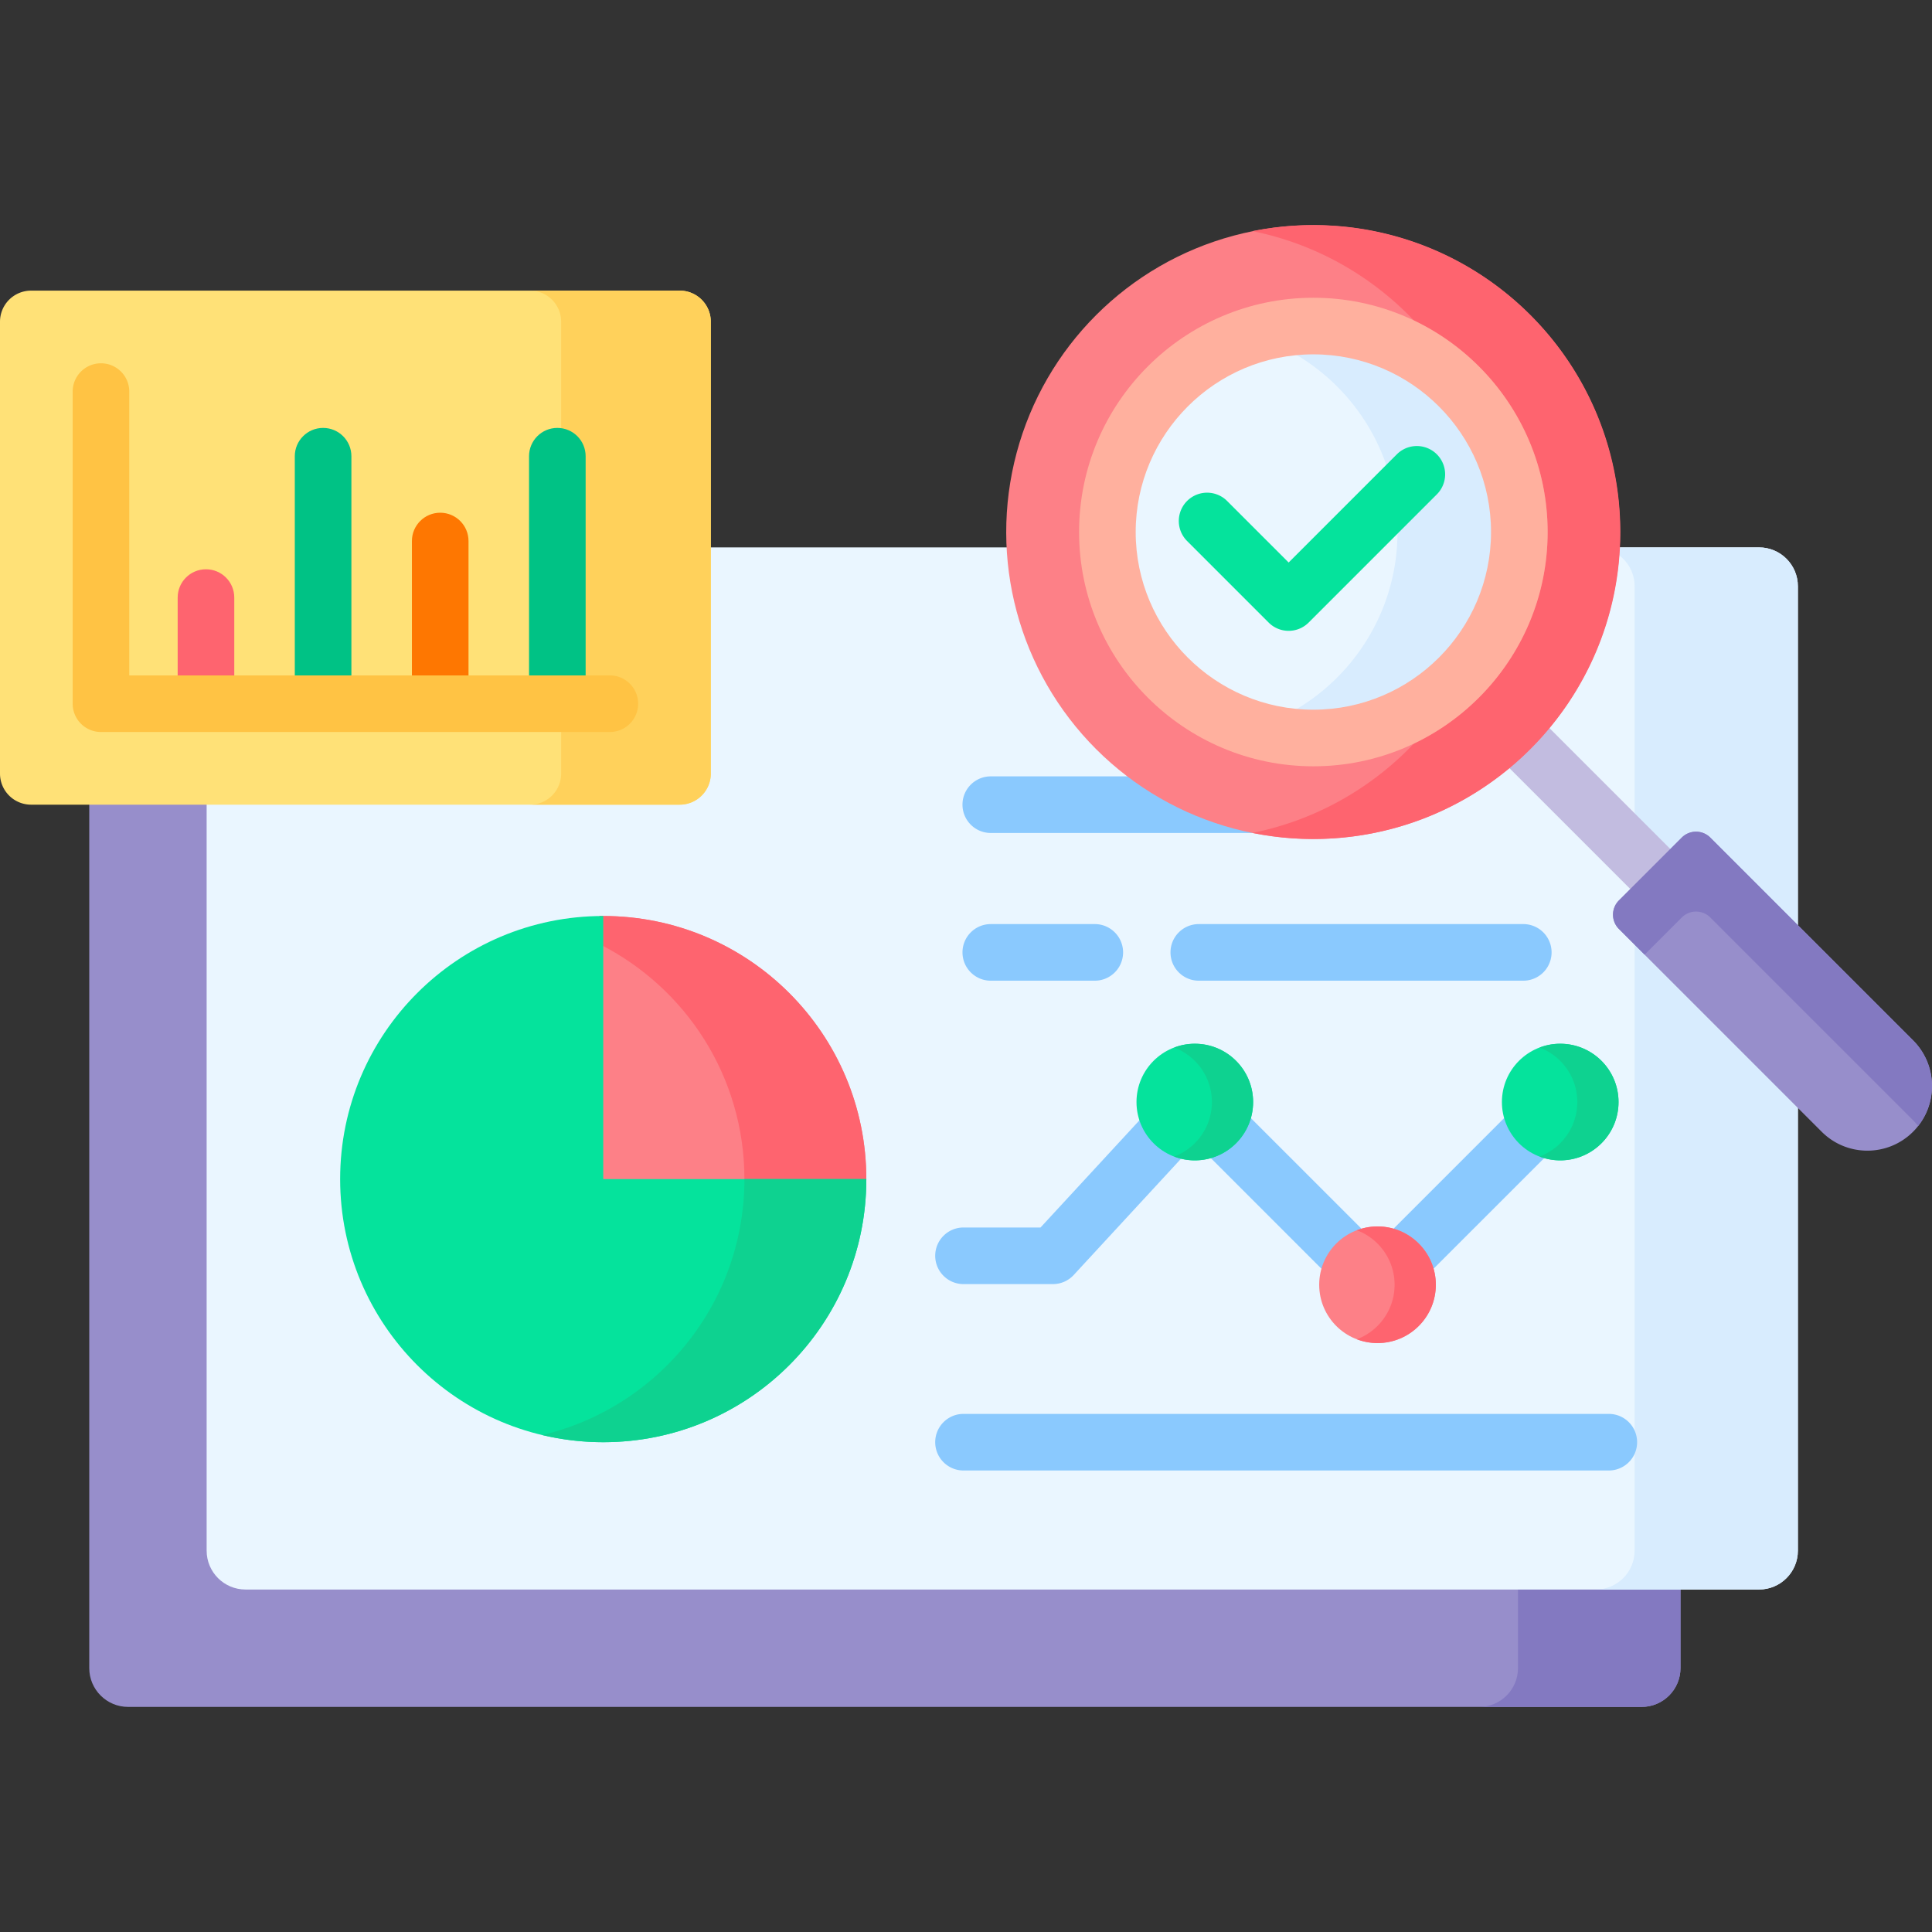
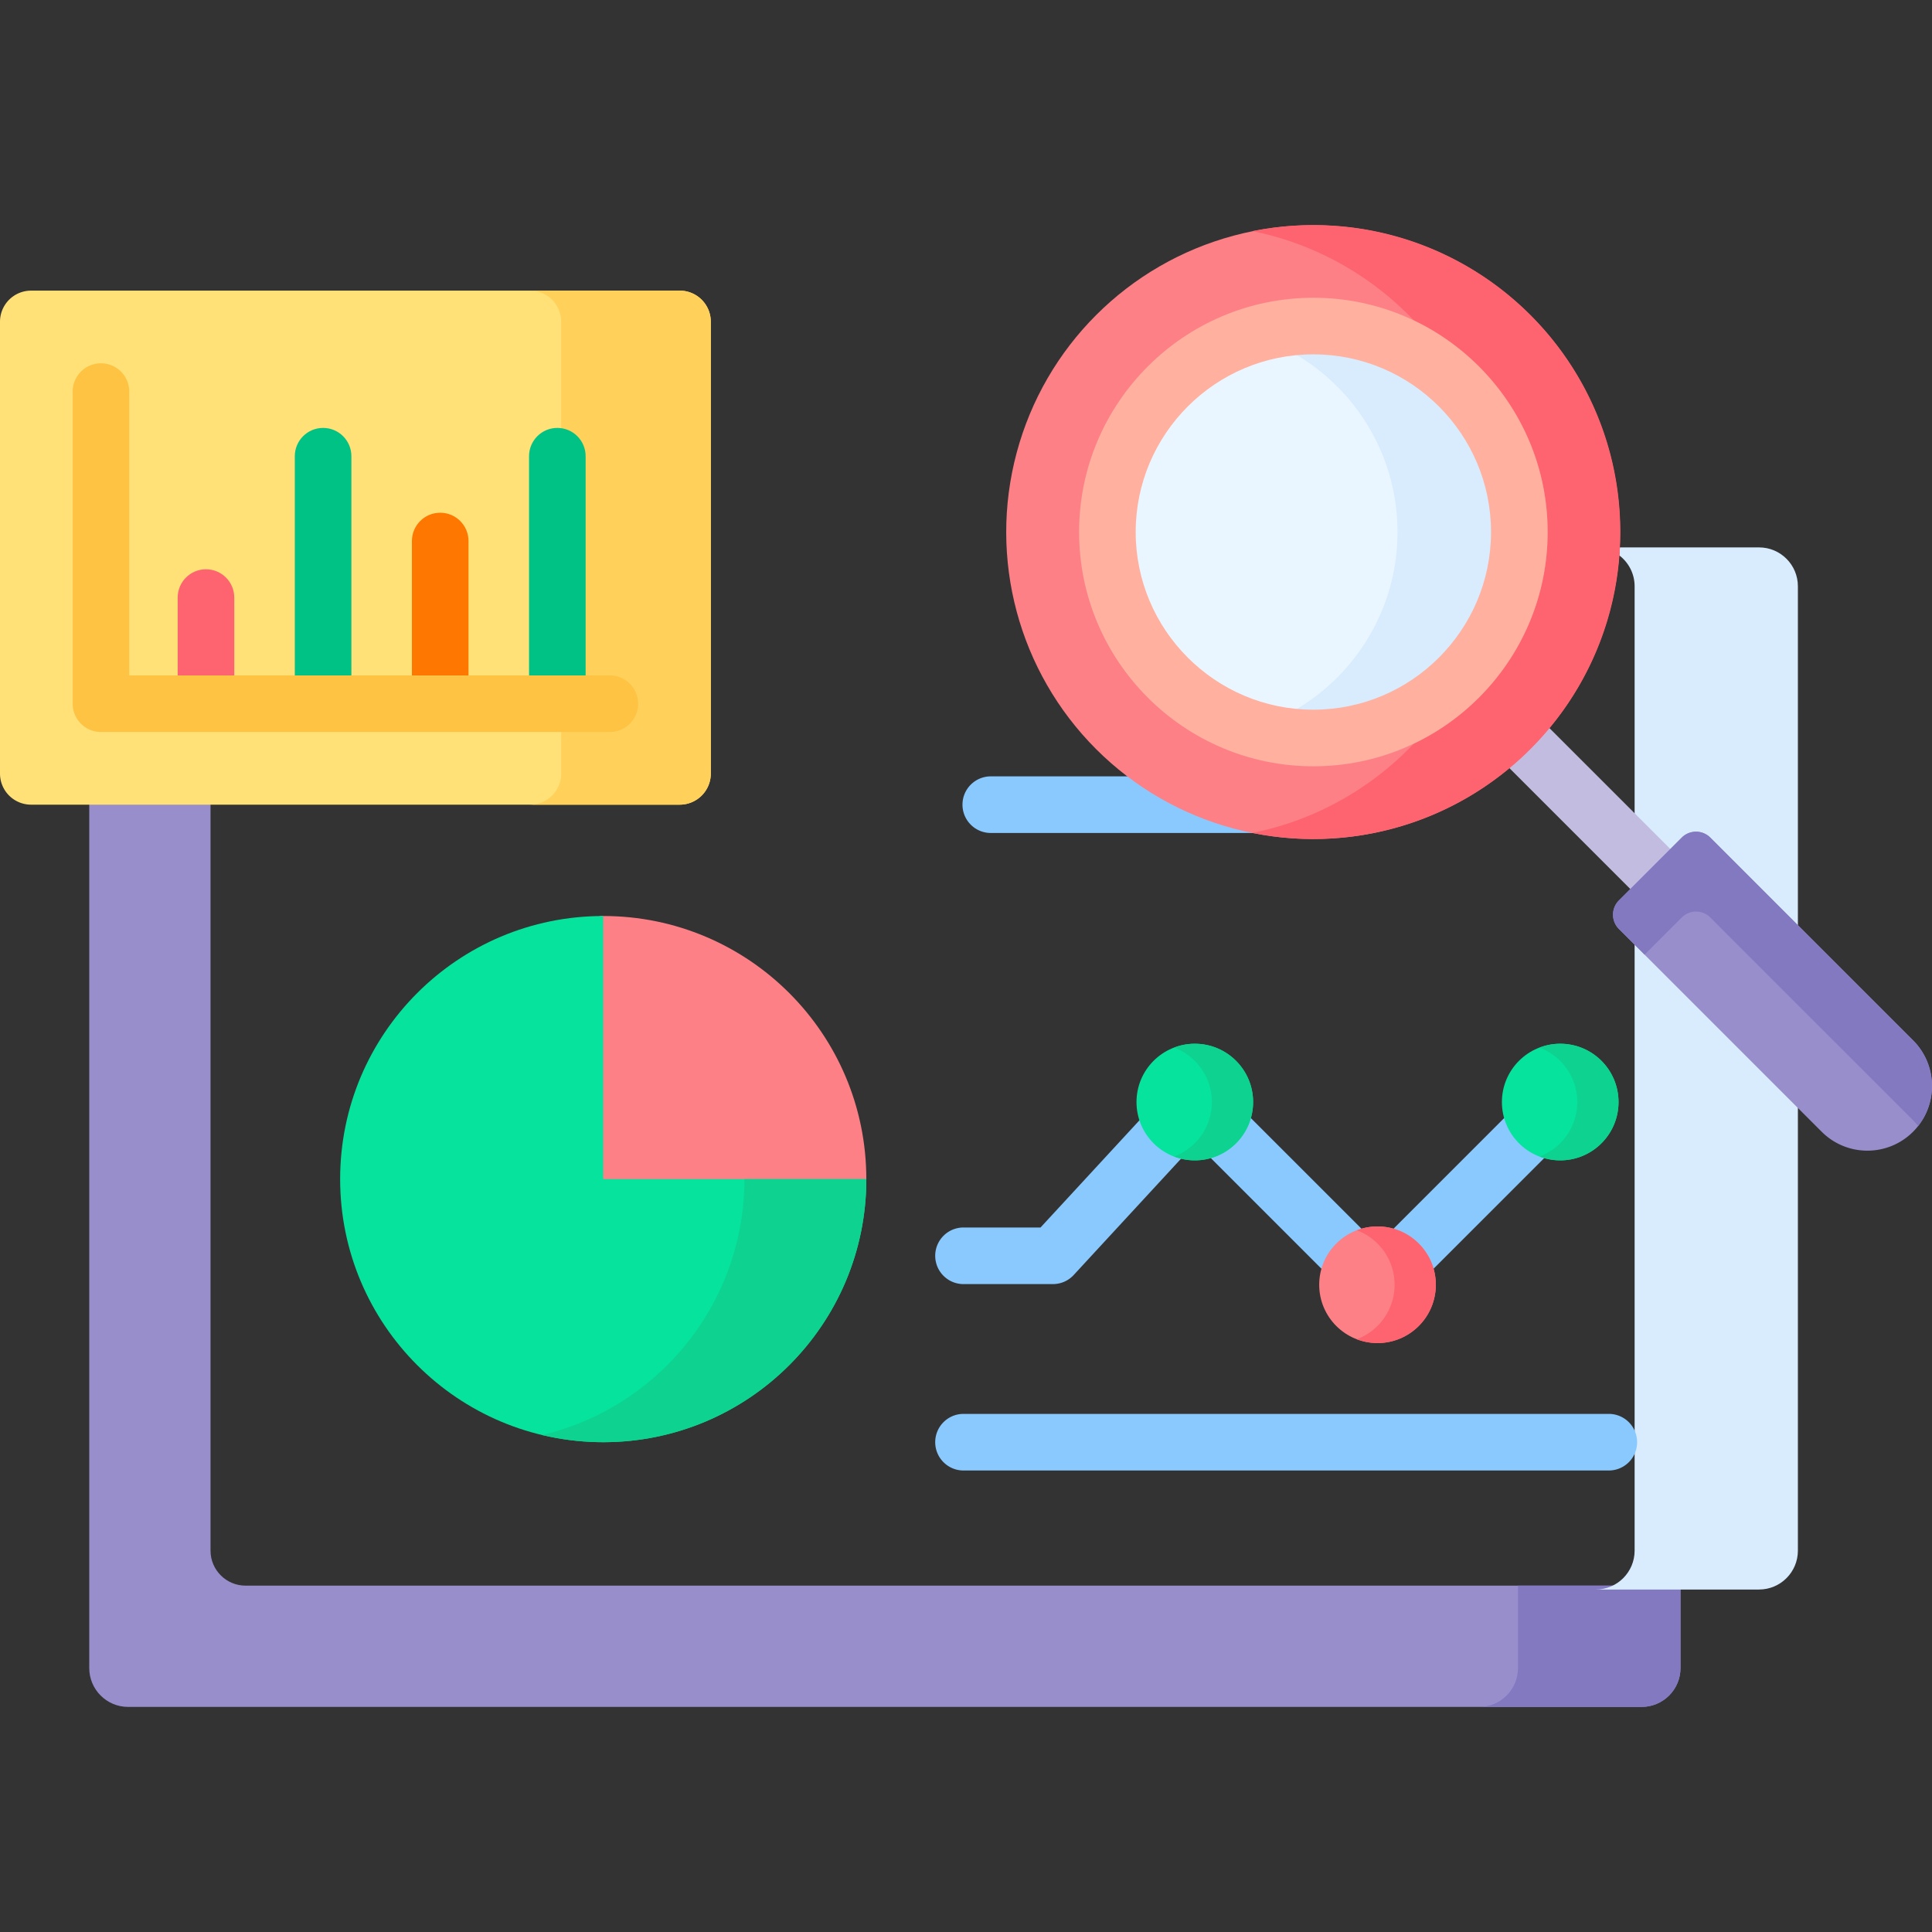
<svg xmlns="http://www.w3.org/2000/svg" version="1.1" width="512" height="512" x="0" y="0" viewBox="0 0 512 512" style="enable-background:new 0 0 512 512" xml:space="preserve" class="">
  <rect x="0" y="0" width="512" height="512" fill="#333333" stroke="none" />
  <g>
    <path fill="#978ECB" d="M65.064 420.21c-5.113 0-9.272-4.159-9.272-9.272V212.216h-32.14v229.832c0 5.69 4.612 10.302 10.302 10.302h401.093c5.689 0 10.302-4.612 10.302-10.302V420.21z" opacity="1" data-original="#978ecb" />
    <path fill="#8379C1" d="M402.286 420.21v21.839c0 5.69-4.612 10.302-10.302 10.302h43.063c5.689 0 10.302-4.612 10.302-10.302V420.21z" opacity="1" data-original="#8379c1" />
-     <path fill="#EAF6FF" d="M466.157 145.066h-37.865c-2.129 42.416-37.304 76.269-80.239 76.269s-78.111-33.853-80.24-76.269h-80.472v59.939c0 3.976-3.235 7.211-7.211 7.211H54.762v198.722c0 5.689 4.612 10.302 10.302 10.302h401.093c5.69 0 10.302-4.612 10.302-10.302v-255.57c0-5.69-4.612-10.302-10.302-10.302z" opacity="1" data-original="#eaf6ff" />
    <path fill="#D8ECFE" d="M466.157 145.066h-36.864c-.035.713-.103 1.417-.156 2.124 2.46 1.883 4.054 4.84 4.054 8.177v255.571c0 5.689-4.612 10.302-10.302 10.302h43.268c5.69 0 10.302-4.612 10.302-10.302v-255.57c0-5.69-4.612-10.302-10.302-10.302z" opacity="1" data-original="#d8ecfe" />
    <path fill="#C2BCE0" d="m443.368 225.7-33.476-33.476a81.023 81.023 0 0 1-10.607 10.607l33.476 33.476z" opacity="1" data-original="#c2bce0" />
    <path fill="#8AC9FE" d="M300.566 205.746h-37.998c-4.143 0-7.5 3.358-7.5 7.5s3.357 7.5 7.5 7.5h75.923a79.892 79.892 0 0 1-37.925-15z" opacity="1" data-original="#8ac9fe" />
    <path fill="#FFE177" d="M180.131 213.246H8.241A8.24 8.24 0 0 1 0 205.005V85.261a8.24 8.24 0 0 1 8.241-8.241H180.13a8.24 8.24 0 0 1 8.241 8.241v119.744a8.24 8.24 0 0 1-8.24 8.241z" opacity="1" data-original="#ffe177" />
    <path fill="#FFD15B" d="M180.131 77.02h-39.662a8.24 8.24 0 0 1 8.241 8.241v119.743a8.24 8.24 0 0 1-8.241 8.241h39.662a8.24 8.24 0 0 0 8.241-8.241V85.261a8.241 8.241 0 0 0-8.241-8.241z" opacity="1" data-original="#ffd15b" class="" />
    <path fill="#FE646F" d="M62.085 179.989v-21.626c0-4.142-3.357-7.5-7.5-7.5s-7.5 3.358-7.5 7.5v21.626z" opacity="1" data-original="#fe646f" />
    <path fill="#00C285" d="M93.124 179.989v-59.087c0-4.142-3.357-7.5-7.5-7.5s-7.5 3.358-7.5 7.5v59.087z" opacity="1" data-original="#00c285" />
    <path fill="#FE7701" d="M124.162 179.989v-36.611c0-4.142-3.357-7.5-7.5-7.5s-7.5 3.358-7.5 7.5v36.611z" opacity="1" data-original="#fe7701" />
    <path fill="#00C285" d="M155.201 179.989v-59.087c0-4.142-3.357-7.5-7.5-7.5s-7.5 3.358-7.5 7.5v59.087z" opacity="1" data-original="#00c285" />
    <path fill="#FD8087" d="M158.863 313.473h70.698c.005-.334.025-.665.025-1 0-38.507-31.216-69.723-69.723-69.723-.335 0-.666.021-1 .025z" opacity="1" data-original="#fd8087" />
-     <path fill="#FE646F" d="M158.863 250.195c22.779 11.467 38.416 35.035 38.416 62.278 0 .335-.017.666-.022 1h32.303c.005-.334.025-.665.025-1 0-38.507-31.216-69.723-69.723-69.723-.335 0-.667.01-1 .015v7.43z" opacity="1" data-original="#fe646f" />
    <path fill="#05E39C" d="M90.141 312.473c0 38.507 31.216 69.723 69.723 69.723s69.723-31.216 69.723-69.723h-69.723V242.75c-38.507 0-69.723 31.216-69.723 69.723z" opacity="1" data-original="#05e39c" />
    <path fill="#0ED290" d="M229.586 312.473H197.28c0 32.944-22.855 60.532-53.569 67.821a69.853 69.853 0 0 0 16.153 1.902c38.506 0 69.722-31.216 69.722-69.723z" opacity="1" data-original="#0ed290" class="" />
    <path fill="#8AC9FE" d="M426.351 389.696h-171.01c-4.143 0-7.5-3.358-7.5-7.5s3.357-7.5 7.5-7.5h171.01a7.5 7.5 0 0 1 0 15z" opacity="1" data-original="#8ac9fe" />
    <g fill="#8AC9FE">
      <path d="m361.635 326.447-30.971-30.972a14.481 14.481 0 0 1-10.606 10.607l30.972 30.972a14.475 14.475 0 0 1 10.605-10.607zM302.755 296.038l-27.004 29.26h-20.41c-4.143 0-7.5 3.358-7.5 7.5s3.357 7.5 7.5 7.5h23.694a7.499 7.499 0 0 0 5.512-2.414l29.223-31.664c-5.295-1.07-9.539-5.045-11.015-10.182zM399.446 295.475l-30.971 30.971a14.48 14.48 0 0 1 10.607 10.607l30.972-30.971a14.48 14.48 0 0 1-10.608-10.607z" fill="#8AC9FE" opacity="1" data-original="#8ac9fe" />
    </g>
    <circle cx="316.636" cy="292.055" r="15.453" fill="#05E39C" opacity="1" data-original="#05e39c" />
    <circle cx="365.055" cy="340.473" r="15.453" fill="#FD8087" opacity="1" data-original="#fd8087" />
    <circle cx="413.474" cy="292.055" r="15.453" fill="#05E39C" opacity="1" data-original="#05e39c" />
    <path fill="#0ED290" d="M413.474 276.602a15.29 15.29 0 0 0-5.468 1.011c5.837 2.208 9.994 7.832 9.994 14.442s-4.158 12.234-9.994 14.442c1.7.648 3.54 1.011 5.468 1.011 8.534 0 15.453-6.918 15.453-15.453-.001-8.534-6.919-15.453-15.453-15.453zM316.637 276.602a15.29 15.29 0 0 0-5.468 1.011c5.837 2.208 9.994 7.832 9.994 14.442s-4.158 12.234-9.994 14.442c1.7.648 3.54 1.011 5.468 1.011 8.534 0 15.453-6.918 15.453-15.453-.001-8.534-6.919-15.453-15.453-15.453z" opacity="1" data-original="#0ed290" class="" />
    <path fill="#FE646F" d="M365.055 325.021a15.29 15.29 0 0 0-5.468 1.011c5.837 2.208 9.994 7.832 9.994 14.442s-4.158 12.234-9.994 14.442c1.7.648 3.54 1.011 5.468 1.011 8.534 0 15.453-6.918 15.453-15.453s-6.919-15.453-15.453-15.453z" opacity="1" data-original="#fe646f" />
-     <path fill="#8AC9FE" d="M290.131 259.893h-27.562c-4.143 0-7.5-3.358-7.5-7.5s3.357-7.5 7.5-7.5h27.562a7.5 7.5 0 0 1 0 15zM403.687 259.893h-85.994c-4.143 0-7.5-3.358-7.5-7.5s3.357-7.5 7.5-7.5h85.994a7.5 7.5 0 0 1 0 15z" opacity="1" data-original="#8ac9fe" />
    <circle cx="348.053" cy="140.992" r="81.342" fill="#FD8087" transform="rotate(-45 348.055 141.066)" opacity="1" data-original="#fd8087" />
    <path fill="#FE646F" d="M348.054 59.65a81.72 81.72 0 0 0-16.131 1.605c16.674 3.355 31.49 11.818 42.778 23.673 20.935 9.991 35.438 31.363 35.438 56.064s-14.502 46.073-35.437 56.064c-11.288 11.855-26.105 20.318-42.779 23.673a81.713 81.713 0 0 0 16.131 1.606c44.924 0 81.342-36.418 81.342-81.343 0-44.924-36.418-81.342-81.342-81.342z" opacity="1" data-original="#fe646f" />
    <circle cx="348.053" cy="140.992" r="54.585" fill="#EAF6FF" opacity="1" data-original="#eaf6ff" />
    <path fill="#D8ECFE" d="M348.054 86.407c-5.618 0-11.04.855-16.144 2.438 22.241 6.9 38.441 27.667 38.441 52.147s-16.199 45.247-38.441 52.147a54.382 54.382 0 0 0 16.144 2.438c30.098 0 54.585-24.487 54.585-54.585s-24.487-54.585-54.585-54.585z" opacity="1" data-original="#d8ecfe" />
    <path fill="#FFB09E" d="M348.054 203.077c-34.233 0-62.085-27.851-62.085-62.085s27.852-62.085 62.085-62.085 62.085 27.851 62.085 62.085-27.852 62.085-62.085 62.085zm0-109.17c-25.963 0-47.085 21.122-47.085 47.085s21.122 47.085 47.085 47.085 47.085-21.122 47.085-47.085-21.122-47.085-47.085-47.085z" opacity="1" data-original="#ffb09e" class="" />
    <path fill="#978ECB" d="M506.984 299.923c-6.688 6.688-17.53 6.688-24.218 0l-53.734-53.734a5.351 5.351 0 0 1 0-7.568l16.65-16.65a5.351 5.351 0 0 1 7.568 0l53.734 53.734c6.688 6.688 6.688 17.53 0 24.218z" opacity="1" data-original="#978ecb" />
    <path fill="#8379C1" d="m435.835 252.992 9.847-9.847a5.351 5.351 0 0 1 7.568 0l53.734 53.734c.485.485.924.997 1.338 1.522 5.304-6.721 4.864-16.493-1.338-22.696l-53.734-53.734a5.351 5.351 0 0 0-7.568 0l-16.65 16.65a5.351 5.351 0 0 0 0 7.568z" opacity="1" data-original="#8379c1" />
-     <path fill="#05E39C" d="M341.505 167.177a7.478 7.478 0 0 1-5.304-2.197l-21.634-21.634a7.5 7.5 0 0 1 10.607-10.606l16.33 16.331 28.692-28.693a7.5 7.5 0 0 1 10.607 10.606l-33.996 33.996a7.474 7.474 0 0 1-5.302 2.197z" opacity="1" data-original="#05e39c" />
    <path fill="#FFC344" d="M161.614 193.989H26.758a7.5 7.5 0 0 1-7.5-7.5v-82.712c0-4.142 3.357-7.5 7.5-7.5s7.5 3.358 7.5 7.5v75.212h127.356c4.143 0 7.5 3.358 7.5 7.5s-3.357 7.5-7.5 7.5z" opacity="1" data-original="#ffc344" class="" />
  </g>
</svg>